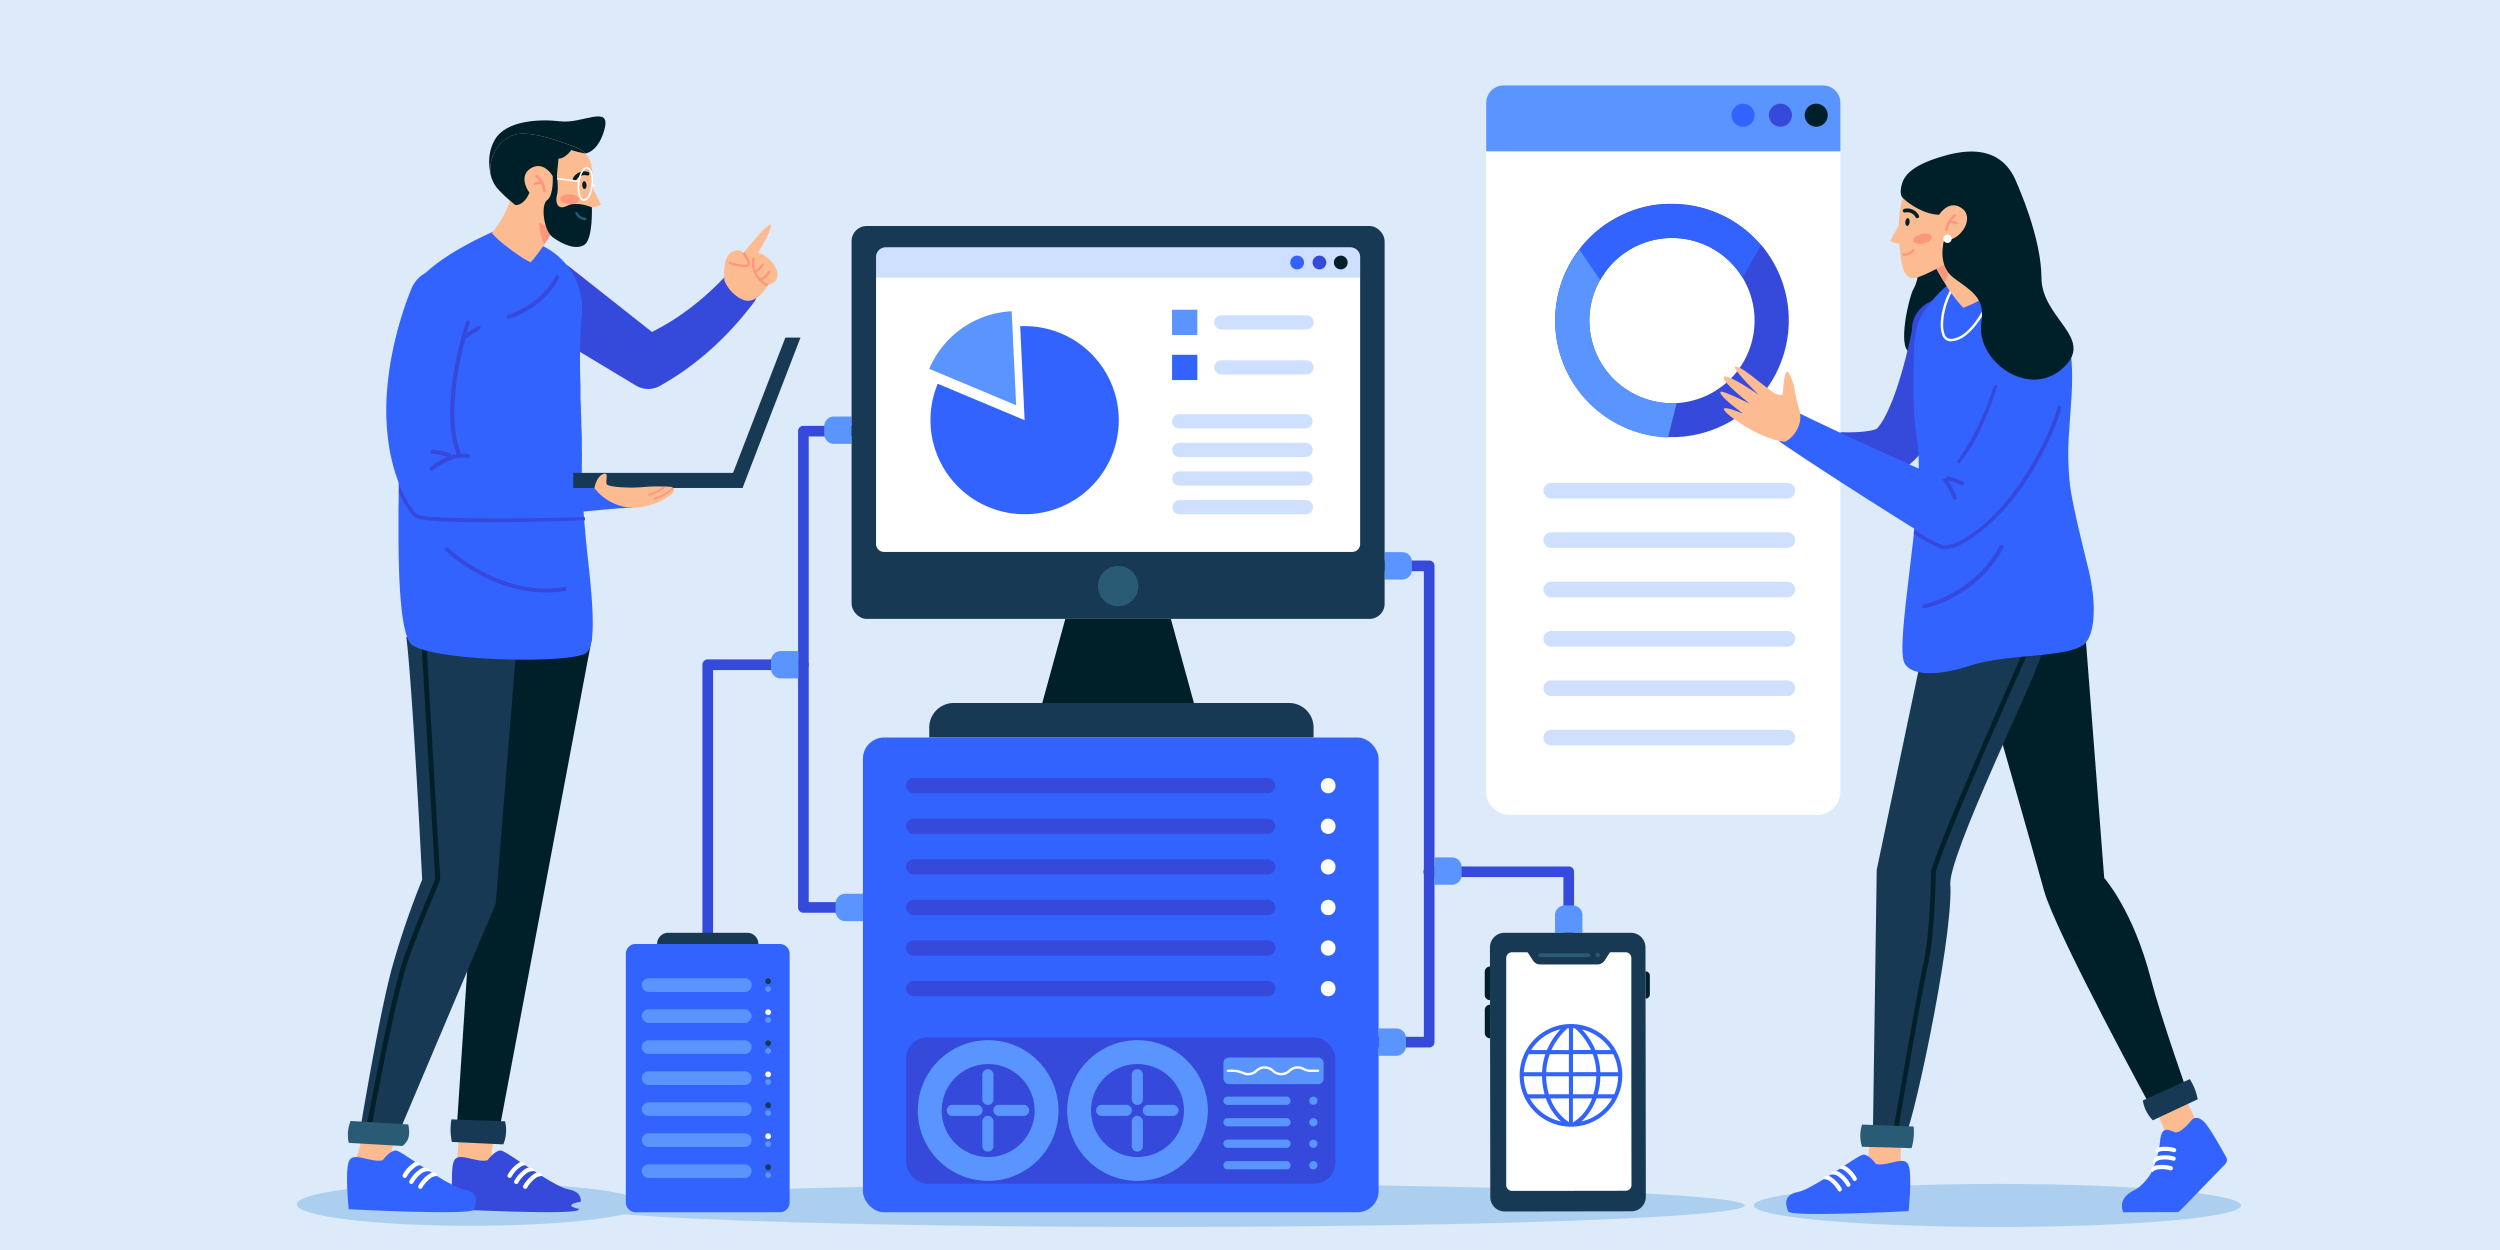
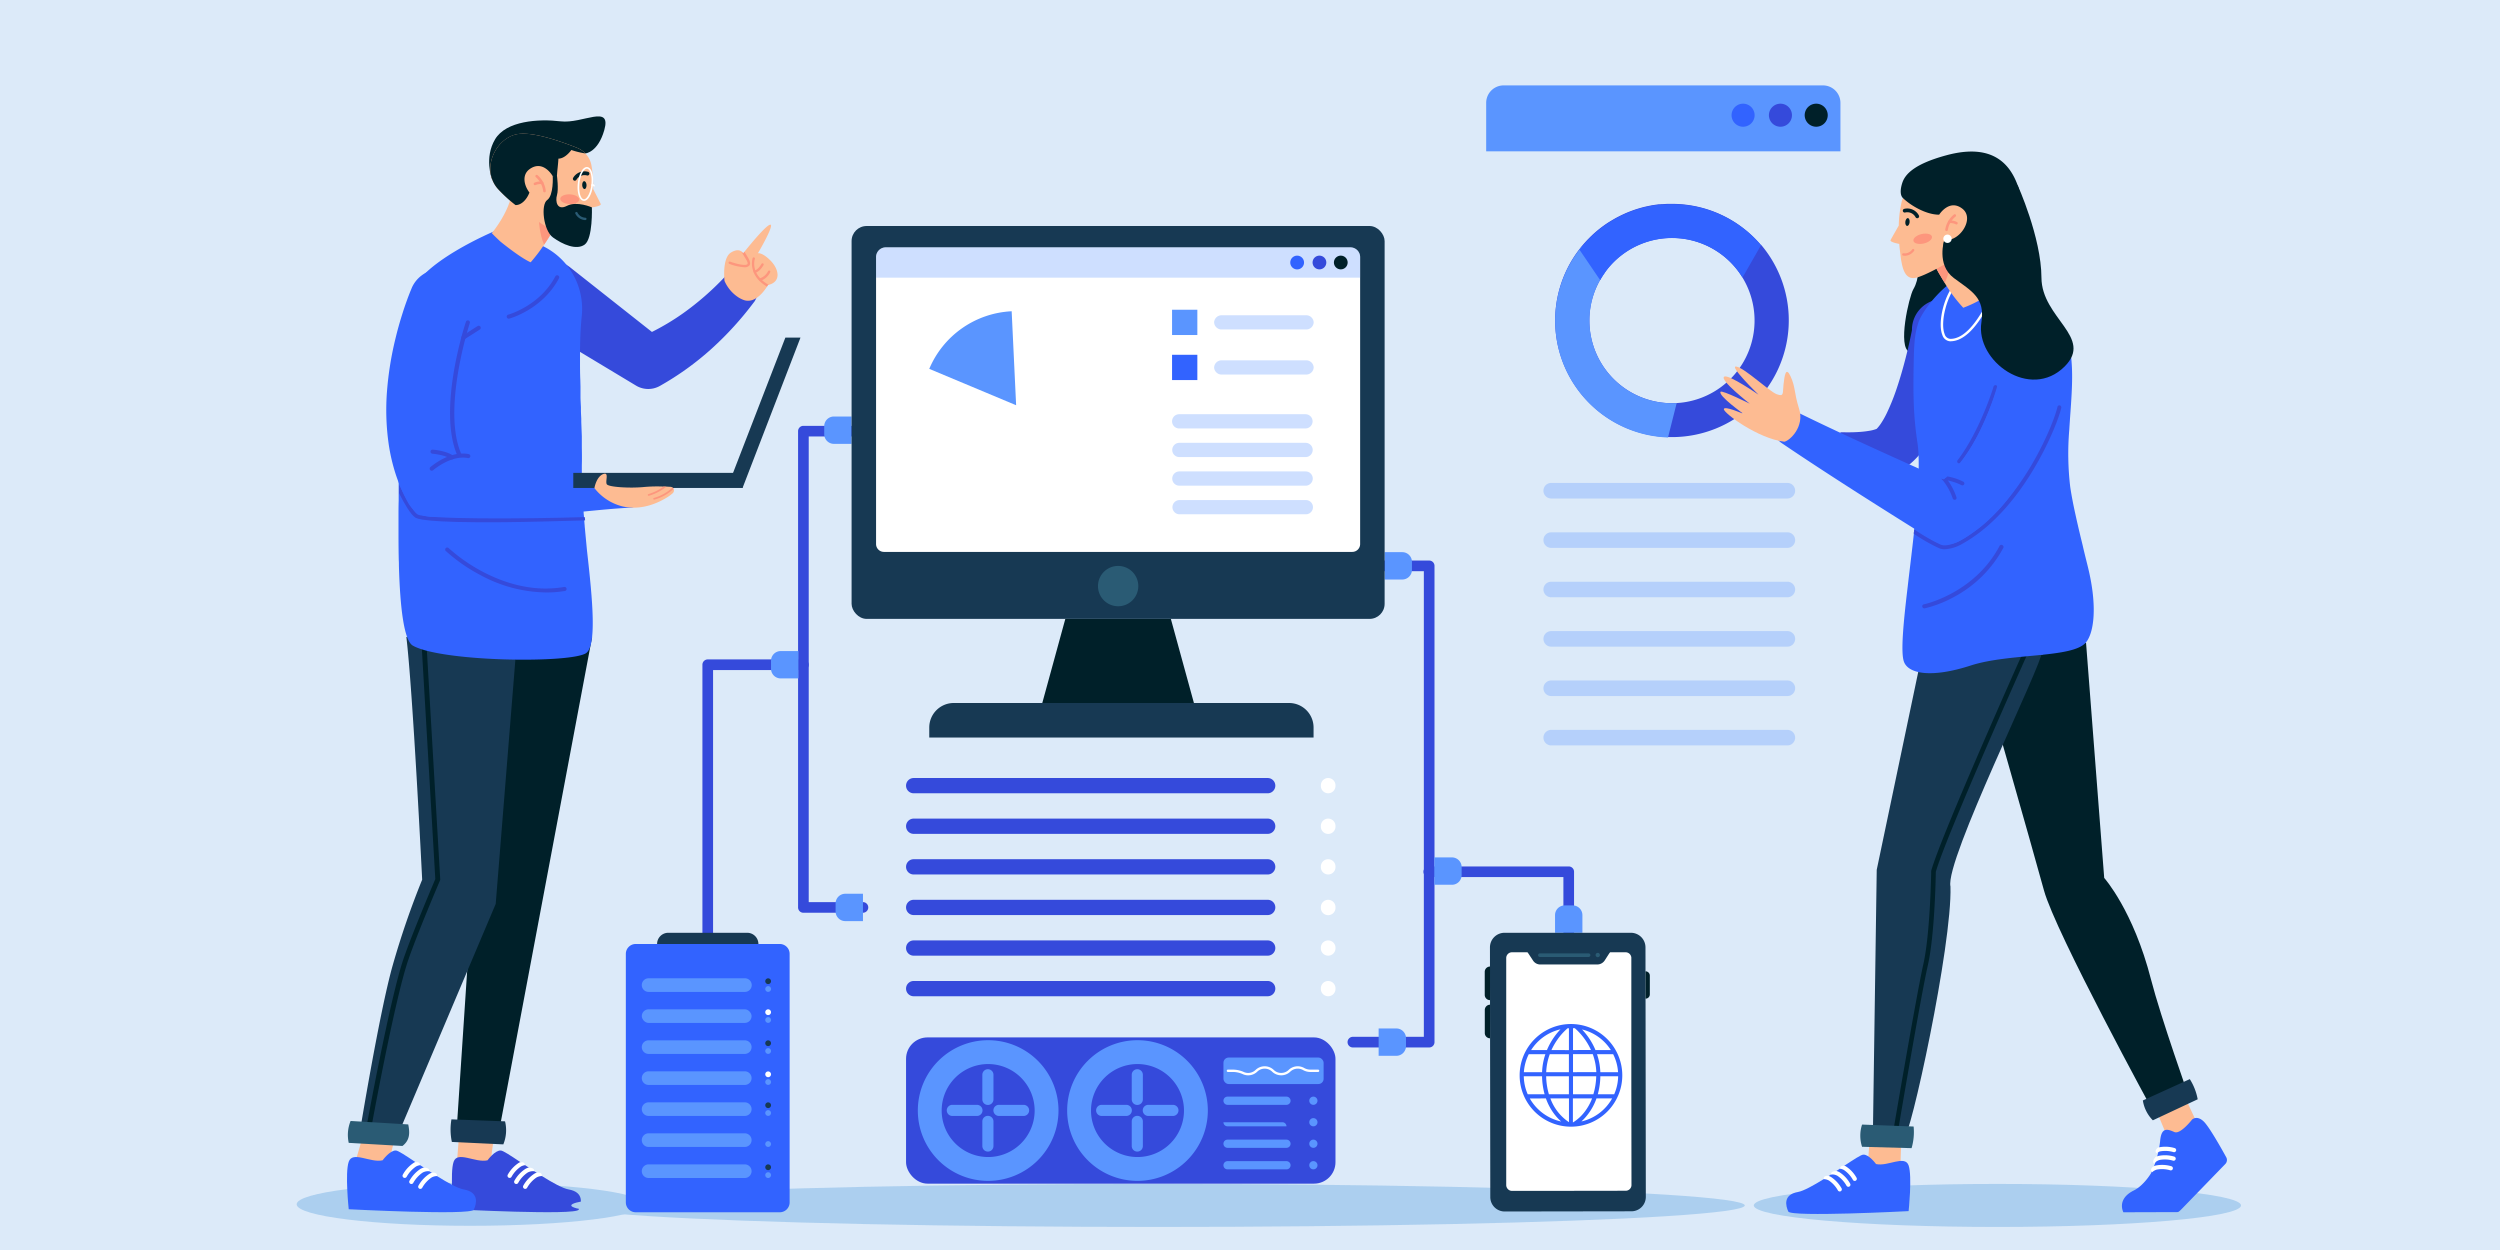
<svg xmlns="http://www.w3.org/2000/svg" id="Layer_1" data-name="Layer 1" viewBox="0 0 868 434">
  <defs>
    <style>.cls-1{fill:#dceaf9;}.cls-2{fill:#accfef;}.cls-3{fill:#354adb;}.cls-4{fill:#fdbb92;}.cls-5{fill:#fd967d;}.cls-6{fill:#002029;}.cls-7{fill:#173953;}.cls-8{fill:#fff;}.cls-9{fill:#2a5b74;}.cls-10{fill:#3263ff;}.cls-11{opacity:0.3;}.cls-12{fill:#5a95ff;}</style>
  </defs>
  <rect class="cls-1" width="868" height="434" />
  <ellipse class="cls-2" cx="163.25" cy="418.13" rx="60.25" ry="7.47" />
  <path class="cls-3" d="M261.76,104.93A113.41,113.41,0,0,1,247.15,121,100,100,0,0,1,229.1,134a8.23,8.23,0,0,1-8.27-.12l-.93-.56-35.24-21.21A11.73,11.73,0,1,1,196.76,92a13.24,13.24,0,0,1,1.22.85l28.37,22.4a83.25,83.25,0,0,0,10.85-6.5,97.79,97.79,0,0,0,14.29-12.45l0,0a6.73,6.73,0,0,1,10.24,8.7Z" />
  <path class="cls-4" d="M266.9,98.9h0l-.27.07s-.11.2-.32.54c-1,1.6-4.29,6.13-8.2,4.61-.31-.12-.6-.25-.88-.39a7.2,7.2,0,0,1-.9-.51,13,13,0,0,1-4.78-5.68s-.93-8,2.3-9.9c1.86-1.1,3-.8,3.53-.34A1.86,1.86,0,0,1,258,88l.47-.59c1.71-2.13,7.51-9.25,8.94-9.4,1.68-.18-4.27,9.93-4.27,9.93s1.41-.43,4.33,2.48S271.39,97.72,266.9,98.9Z" />
  <path class="cls-5" d="M262.08,94.75a.41.41,0,0,1-.41-.35.41.41,0,0,1,.34-.47s1.19-.26,2.38-2.31a.42.42,0,0,1,.56-.15.41.41,0,0,1,.15.57c-1.41,2.44-2.9,2.7-3,2.71Z" />
  <path class="cls-5" d="M263.89,97.46a.39.39,0,0,1-.39-.3.4.4,0,0,1,.28-.51,4.9,4.9,0,0,0,2.89-2.48.41.41,0,0,1,.54-.21.4.4,0,0,1,.21.54,5.67,5.67,0,0,1-3.41,3Z" />
  <path class="cls-5" d="M260.17,92.21a2.21,2.21,0,0,1-1.77.58,18.05,18.05,0,0,1-5.18-1.17.41.41,0,0,1-.24-.53.41.41,0,0,1,.53-.25c2.08.77,5.43,1.58,6,.85.2-.25,0-.84-.48-1.63l-1.68-2.76A1.86,1.86,0,0,1,258,88l.47-.59,1.33,2.18C260,90,260.86,91.36,260.17,92.21Z" />
  <path class="cls-5" d="M266.89,98.9l-.27.07s-.11.2-.32.54c-6.84-4-5-9.79-5-9.85a.41.41,0,1,1,.78.25C262,90.14,260.45,95.26,266.89,98.9Z" />
  <polygon class="cls-6" points="167.57 255.96 158.5 393.02 173.4 392.1 205.59 221.13 170.53 222.32 167.57 255.96" />
  <path class="cls-4" d="M159.54,392.05l-1,13a17.83,17.83,0,0,0,11.37,1.38L172,391.06Z" />
  <path class="cls-7" d="M175.35,389.33a12.94,12.94,0,0,1-.6,8l-17.86-.85a20.69,20.69,0,0,1-.15-7.84Z" />
  <path class="cls-3" d="M200.92,420c-1,2.06-43.42-.15-43.42-.15s-1.35-12.61,0-16.49,7.52.48,11.77-.5c0,0,2.54-3.52,4.6-3.4.76,0,3.43,1.77,6.77,4l1.68,1.1,1.21.79,2,1.32.77.49h0l1.86,1.18c3.72,2.32,7.24,4.28,9.28,4.64C202.89,413.93,201.89,418,200.92,420Z" />
  <path class="cls-8" d="M185.52,406.66a3.9,3.9,0,0,0-2.32.45,10.34,10.34,0,0,0-3.28,3.58.78.78,0,0,1-.44.36.79.79,0,0,1-.6-.06.76.76,0,0,1-.3-1,11.72,11.72,0,0,1,3.91-4.2,6.12,6.12,0,0,1,1-.42C184.62,405.44,185.55,405.69,185.52,406.66Z" />
  <path class="cls-8" d="M182.3,404.55a4.1,4.1,0,0,0-1.41.45,10.45,10.45,0,0,0-3.28,3.58.76.76,0,0,1-.43.36.79.79,0,0,1-.6-.06.77.77,0,0,1-.3-1,11.81,11.81,0,0,1,3.91-4.19,2.76,2.76,0,0,1,.43-.2C181.33,403.5,182.13,403.46,182.3,404.55Z" />
  <path class="cls-8" d="M188.15,408.33a4,4,0,0,0-1.85.48,10.45,10.45,0,0,0-3.28,3.58.75.75,0,0,1-.44.36.76.76,0,0,1-.89-1.1,11.81,11.81,0,0,1,3.91-4.19,7,7,0,0,1,.69-.31h0C187.5,407,188.22,407.34,188.15,408.33Z" />
  <path class="cls-7" d="M124.85,393.54l13.26.61,34-80.31,7-86.92L148,222.19l-1.73-.27-5.19-.79c2.26,18.58,5.5,84.29,5.5,84.29a289.94,289.94,0,0,0-10.23,29.73C131.75,351.31,124.85,393.54,124.85,393.54Z" />
  <path class="cls-6" d="M127.8,392.67H128a.85.85,0,0,0,.84-.7c.08-.44,8.1-44.5,12.85-58.5,3.13-9.2,11-27.61,11.09-27.8a.83.83,0,0,0,.07-.38L148,222.19l-1.73-.27,4.87,83.28c-.84,2-8.07,19-11.05,27.73-4.8,14.12-12.84,58.3-12.92,58.75A.84.84,0,0,0,127.8,392.67Z" />
  <path class="cls-4" d="M126.74,391.83l-3.84,13.26a17.85,17.85,0,0,0,11.38,1.38l3.83-15.54Z" />
  <path class="cls-9" d="M141.74,390.4c.65,3.19.47,5.55-2,7.48l-18.66-1.08a12.8,12.8,0,0,1,.65-7.6Z" />
  <path class="cls-10" d="M164.5,420c-1,2.06-43.42-.15-43.42-.15s-1.35-12.61,0-16.49,7.52.48,11.76-.5c0,0,2.55-3.52,4.61-3.4.76,0,3.43,1.77,6.77,4l1.67,1.1,1.21.79,2,1.32.77.49h0l1.86,1.18c3.72,2.32,7.24,4.28,9.28,4.64C166.47,413.93,165.47,418,164.5,420Z" />
  <path class="cls-8" d="M149.1,406.66a4,4,0,0,0-2.33.45,10.45,10.45,0,0,0-3.28,3.58.73.73,0,0,1-.43.36.79.79,0,0,1-.6-.06.76.76,0,0,1-.3-1,11.72,11.72,0,0,1,3.91-4.2,6.4,6.4,0,0,1,1-.42C148.2,405.44,149.13,405.69,149.1,406.66Z" />
  <path class="cls-8" d="M145.87,404.55a4.05,4.05,0,0,0-1.4.45,10.45,10.45,0,0,0-3.28,3.58.78.78,0,0,1-.44.36.76.76,0,0,1-.89-1.1,11.61,11.61,0,0,1,3.91-4.19,2.76,2.76,0,0,1,.43-.2C144.91,403.5,145.71,403.46,145.87,404.55Z" />
  <path class="cls-8" d="M151.73,408.33a4,4,0,0,0-1.85.48,10.34,10.34,0,0,0-3.28,3.58.78.78,0,0,1-.44.36.79.79,0,0,1-.6-.06.77.77,0,0,1-.29-1,11.64,11.64,0,0,1,3.9-4.19c.24-.12.47-.22.7-.31h0C151.08,407,151.8,407.34,151.73,408.33Z" />
  <path class="cls-10" d="M203.25,226.92c-6.59,3.46-50.18,2.8-59.93-2.77-3-1.72-4.4-12.82-4.82-27.7,0-.67,0-1.35-.05-2-.06-2.72-.09-5.56-.09-8.49V185c0-1.29,0-2.6,0-3.92,0-1.07,0-2.16,0-3.26q0-2,.06-4c0-.25,0-.5,0-.75,0-.62,0-1.25,0-1.88s0-1.07,0-1.6l0-1.4,0-1.31q.11-3.54.24-7.08c0-.69.05-1.38.08-2.07.14-3.58.3-7.13.47-10.61,0-.29,0-.59,0-.89,0-.83.08-1.66.13-2.49,0-.35,0-.71,0-1.06s.05-.78.07-1.17.05-1,.08-1.48.05-.77.07-1.15l.06-1.08c.05-.9.11-1.79.16-2.67l.06-.89c1-15.44,2.07-27.7,2.68-31.24,2-11.57,29.89-23.06,29.89-23.06l12.65,4.1a22.54,22.54,0,0,1,2.17.82c.44.19.88.4,1.31.61A24.22,24.22,0,0,1,202,109.58c-.43,4.09-.6,8.61-.62,13.28,0,.77,0,1.55,0,2.33,0,2.24,0,4.49.11,6.74l.06,2.3s0,.06,0,.1c0,.39,0,.77,0,1.16l0,1.07c0,.39,0,.77,0,1.16,0,1.23.1,2.44.15,3.65,0,.36,0,.73,0,1.09,0,1,.08,2,.12,2.93,0,.37,0,.74,0,1.1.06,1.7.13,3.35.19,4.94,0,.47,0,.93,0,1.38s0,.85,0,1.27l0,1.3c.05,2.26.06,4.34,0,6.18,0,.19,0,.38,0,.57,0,.58,0,1.17,0,1.78,0,2.43.07,5.1.22,7.93,0,.37,0,.75.07,1.13s0,.69.06,1.05.05.75.08,1.13c.06.9.12,1.83.2,2.76,0,.45.08.91.11,1.37,0,.05,0,.1,0,.15a.13.13,0,0,1,0,.06c0,.35.05.7.09,1,0,.05,0,.09,0,.14.05.65.11,1.31.17,2,0,.3.05.6.08.9.08.91.16,1.82.25,2.73.16,1.65.31,3.3.47,4.95C205.75,208.33,207.33,224.78,203.25,226.92Z" />
  <path class="cls-3" d="M189.49,205.7a49.1,49.1,0,0,1-22.64-6,58.56,58.56,0,0,1-12.12-8.44.71.71,0,0,1,1-1,58.56,58.56,0,0,0,11.84,8.23c6.63,3.51,16.92,7.28,28.32,5.3a.72.72,0,0,1,.82.58.7.7,0,0,1-.58.82A38,38,0,0,1,189.49,205.7Z" />
  <path class="cls-3" d="M176.66,110.64a.71.71,0,0,1-.19-1.4c.11,0,11-3.1,16.35-13.29a.71.71,0,0,1,1.26.67c-5.69,10.74-16.77,13.86-17.24,14A.57.57,0,0,1,176.66,110.64Z" />
  <path class="cls-3" d="M159.42,158.51a.71.71,0,0,1-.65-.42c-6.91-15.91,2.56-45.13,3-46.37a.71.71,0,1,1,1.35.45c-.1.29-9.71,29.94-3,45.35a.72.72,0,0,1-.37.94A.66.66,0,0,1,159.42,158.51Z" />
  <path class="cls-3" d="M160.89,117.92a.71.71,0,0,1-.38-1.31l5.31-3.4a.71.71,0,0,1,.77,1.2l-5.32,3.4A.65.65,0,0,1,160.89,117.92Z" />
  <path class="cls-3" d="M138.53,171.2c1.94,3.84,3.95,7.23,5.48,8.37.33.26,1,.78,5.52,1.19,4.18.38,11.64.67,25.13.56,8.52-.07,22.63-.47,28.48-.64,0-.05,0-.1,0-.14,0-.35-.06-.7-.09-1-21.39.64-55.7.85-58.21-1-1.59-1.19-4-5.56-6.22-10.27Z" />
  <path class="cls-10" d="M142.9,100.13l-.28.68-.24.57-.43,1.11c-.28.72-.54,1.44-.8,2.16-.52,1.44-1,2.87-1.45,4.31-.91,2.87-1.72,5.76-2.42,8.69a114,114,0,0,0-2.9,18,83.67,83.67,0,0,0,.64,19,64.6,64.6,0,0,0,2.26,9.66c.51,1.6,1.1,3.19,1.74,4.76s1.4,3.13,2.2,4.65h0l.54.95a9.53,9.53,0,0,0,8.25,4.76c5.46,0,10.85,0,16.27-.1s10.83-.13,16.25-.23c10.83-.19,25.89-2.37,36.77-2.86,1.63-.25,1.9-1.16,1.74-4.61a6.25,6.25,0,0,0-5.64-5.94h0c-10.62-1-21.29-2.28-31.94-3.6q-8-1-16-2.05c-5.32-.71-10.66-1.42-15.94-2.17l8.79,5.71h0a38.68,38.68,0,0,1-3.93-12.26,61.52,61.52,0,0,1-.44-14,93.18,93.18,0,0,1,2.35-14.6c.59-2.43,1.26-4.85,2-7.23.38-1.19.77-2.38,1.19-3.54q.31-.87.63-1.71l.33-.82.27-.66.13-.34a10.8,10.8,0,0,0-19.95-8.28Z" />
  <path class="cls-3" d="M149.89,163.44a.71.71,0,0,0,.47-.18c.06,0,6.2-5.38,12.09-4.21a.71.71,0,0,0,.84-.56.72.72,0,0,0-.56-.83c-6.59-1.31-13,4.29-13.31,4.53a.71.71,0,0,0-.06,1A.69.69,0,0,0,149.89,163.44Z" />
  <path class="cls-3" d="M156.92,159.5a.71.71,0,0,0,.42-1.29c-2.36-1.72-6.91-2.09-7.1-2.1a.71.71,0,0,0-.76.65.72.72,0,0,0,.65.77s4.34.35,6.38,1.83A.7.7,0,0,0,156.92,159.5Z" />
  <path class="cls-6" d="M203.23,53.27s4.34-.28,6.57-8.07c2.62-9.18-7.49-2.16-15.14-3.07s-18.93-.21-22.77,6.24S170.75,62,170.75,62Z" />
  <path class="cls-4" d="M173.76,83.89s-2.06-1.91-3-2.93c2.23-2.81,6.66-9.11,7.14-15.37l15.81,11.53s-.41.75-1.11,2l-.12.2,0,0c-.5.85-1.14,1.91-1.88,3.08-.27.43-.55.87-.85,1.32s-.54.82-.82,1.23a62.33,62.33,0,0,1-4.68,6.12C180.65,89.53,173.76,83.89,173.76,83.89Z" />
  <path class="cls-5" d="M192.58,79.09l-.12.2,0,0c-.5.85-1.14,1.91-1.88,3.08-.27.43-.55.87-.85,1.32s-.54.82-.82,1.23c-1.61-3.41-1.84-8.79-1.88-8.91Z" />
  <path class="cls-4" d="M172.89,65.65a49.4,49.4,0,0,0,6.05,5.53c7.45,5.95,17.61,12,20.55,12.53,2.17.37,3.74-.85,4.73-4.64.15-.58.29-1.19.43-1.82l.67-3.86q.1-.69.18-1.38c1.09-.16,3.39-.56,3.06-1.23-.41-.84-2.53-5-2.62-5.14h0a40.8,40.8,0,0,0-.62-8.36,7.84,7.84,0,0,0-.9-2.42,8.19,8.19,0,0,0-4-3.51c-5.25-2.11-15.13-5.64-20.54-4.81C172.22,47.69,166.71,58.71,172.89,65.65Z" />
  <path class="cls-5" d="M194.52,69c-.05.92,1.39,1.75,3.2,1.85s3.34-.59,3.38-1.52-1.39-1.76-3.21-1.85S194.56,68.1,194.52,69Z" />
  <path class="cls-6" d="M205.5,72s-5.2-2.31-8.67-.52-4.07-1.65-3.45-3.73,0-6.69,0-6.69l-1.47.08s.39,6.68-1.92,8.3-1.31,10.6,2,13S200.11,87,203,84.92,205.5,72,205.5,72Z" />
  <path class="cls-9" d="M203,76.41a1.92,1.92,0,0,0,.24,0,.4.4,0,0,0,.4-.41.41.41,0,0,0-.41-.41,3.18,3.18,0,0,1-2.73-1.77.4.4,0,0,0-.54-.2.42.42,0,0,0-.2.55A4.06,4.06,0,0,0,203,76.41Z" />
  <path class="cls-6" d="M203.65,64.22c0,.76-.25,1.39-.67,1.42s-.8-.57-.84-1.32.25-1.4.67-1.42S203.6,63.46,203.65,64.22Z" />
  <path class="cls-6" d="M199.51,62.74a.47.47,0,0,1-.28-.09.65.65,0,0,1-.23-.9,4.56,4.56,0,0,1,5.25-2.07.66.66,0,0,1-.4,1.25,3.27,3.27,0,0,0-3.72,1.5A.67.67,0,0,1,199.51,62.74Z" />
  <path class="cls-5" d="M189,66.78a.45.45,0,0,1-.41-.41,7.68,7.68,0,0,0-2.53-4.85.45.45,0,0,1-.08-.64.46.46,0,0,1,.64-.08,8.46,8.46,0,0,1,2.88,5.48.47.47,0,0,1-.41.5Z" />
  <path class="cls-5" d="M185.69,64.3a.43.43,0,0,1-.37-.27.45.45,0,0,1,.24-.6,5.05,5.05,0,0,1,2.78-.37.45.45,0,0,1,.32.56.44.44,0,0,1-.55.32,4.11,4.11,0,0,0-2.19.33A.45.45,0,0,1,185.69,64.3Z" />
  <path class="cls-6" d="M179.83,46.53c5.41-.83,15.29,2.7,20.54,4.81a8.26,8.26,0,0,1,2.86,1.93,28,28,0,0,1-4.86-1.19c-1.22,1.65-2.88,3-4.49,3-.09,2-.4,3.87-.5,6a7.33,7.33,0,0,1-1.47.08s-3.26-5.83-8-2.46c-2.71,1.91-2.07,5.54-.09,8.15-1.09,2.87-3.16,4.45-4.85,4.34a49.4,49.4,0,0,1-6.05-5.53C166.71,58.71,172.22,47.69,179.83,46.53Z" />
  <path class="cls-8" d="M203.9,58c-1.47-.17-2.91,2.28-3.28,5.58s.51,6,2,6.16,2.83-2.14,3.24-5.27c0-.1,0-.21,0-.31a2.45,2.45,0,0,0,0-.27C206.2,60.73,205.34,58.17,203.9,58Zm-1.24,11.18c-1-.11-1.82-2.41-1.48-5.54s1.68-5.19,2.66-5.08,1.81,2.29,1.49,5.4c0,0,0,.09,0,.14s0,.37-.07.55C204.81,67.51,203.6,69.29,202.66,69.19Z" />
  <path class="cls-8" d="M206.42,64.73a.29.29,0,0,1-.4-.08.48.48,0,0,0-.18-.17.16.16,0,0,0-.09,0,.51.51,0,0,0-.33.13.25.25,0,0,1-.17.08c0-.18.05-.36.07-.55s0-.09,0-.14a1,1,0,0,1,.48-.09l.09,0a.94.94,0,0,1,.59.44A.28.28,0,0,1,206.42,64.73Z" />
-   <path class="cls-8" d="M201,62.76l-7.57-1.06c0,.2.06.39.08.58l7.41,1h0a.29.29,0,0,0,.31-.25A.28.28,0,0,0,201,62.76Z" />
  <rect class="cls-7" x="199.04" y="164.18" width="58.77" height="5.24" />
  <polygon class="cls-7" points="272.68 117.21 253.18 167.64 257.81 169.43 277.93 117.21 272.68 117.21" />
  <path class="cls-4" d="M233.57,171.24a14.38,14.38,0,0,1-2,1.48c-3.26,2-9,4.59-15.41,3.11a17.76,17.76,0,0,1-9.78-6.37s.66-4,3.11-4.89c2.09-.76.59,2.52,1.18,3.55s8.12,1.43,12.6,1a50.19,50.19,0,0,1,7.16-.18l.92,0,1.5.09a1.24,1.24,0,0,1,1,.7A1.23,1.23,0,0,1,233.57,171.24Z" />
  <path class="cls-5" d="M233.87,169.74a16.16,16.16,0,0,1-6.67,3.73h-.09a.3.3,0,0,1-.1-.58,15.55,15.55,0,0,0,6.48-3.62A1.21,1.21,0,0,1,233.87,169.74Z" />
  <path class="cls-5" d="M231.33,169a17.36,17.36,0,0,1-6.06,3.14l-.08,0a.3.3,0,0,1-.09-.58,18,18,0,0,0,5.31-2.62Z" />
-   <path class="cls-8" d="M639,35.72V274.8a8.14,8.14,0,0,1-8.14,8.14H524.09A8.14,8.14,0,0,1,516,274.8V35.72A6.07,6.07,0,0,1,522,29.65H632.93A6.07,6.07,0,0,1,639,35.72Z" />
  <g class="cls-11">
    <path class="cls-12" d="M620.58,173.08h-82a2.7,2.7,0,0,1-2.7-2.7h0a2.7,2.7,0,0,1,2.7-2.71h82a2.7,2.7,0,0,1,2.7,2.71h0A2.7,2.7,0,0,1,620.58,173.08Z" />
  </g>
  <g class="cls-11">
    <path class="cls-12" d="M620.58,190.23h-82a2.7,2.7,0,0,1-2.7-2.71h0a2.7,2.7,0,0,1,2.7-2.7h82a2.7,2.7,0,0,1,2.7,2.7h0A2.7,2.7,0,0,1,620.58,190.23Z" />
  </g>
  <g class="cls-11">
    <path class="cls-12" d="M620.58,207.37h-82a2.7,2.7,0,0,1-2.7-2.7h0a2.7,2.7,0,0,1,2.7-2.7h82a2.7,2.7,0,0,1,2.7,2.7h0A2.7,2.7,0,0,1,620.58,207.37Z" />
  </g>
  <g class="cls-11">
    <path class="cls-12" d="M620.58,224.52h-82a2.7,2.7,0,0,1-2.7-2.7h0a2.7,2.7,0,0,1,2.7-2.71h82a2.7,2.7,0,0,1,2.7,2.71h0A2.7,2.7,0,0,1,620.58,224.52Z" />
  </g>
  <g class="cls-11">
    <path class="cls-12" d="M620.58,241.67h-82a2.7,2.7,0,0,1-2.7-2.71h0a2.7,2.7,0,0,1,2.7-2.7h82a2.7,2.7,0,0,1,2.7,2.7h0A2.7,2.7,0,0,1,620.58,241.67Z" />
  </g>
  <g class="cls-11">
    <path class="cls-12" d="M620.58,258.81h-82a2.7,2.7,0,0,1-2.7-2.7h0a2.7,2.7,0,0,1,2.7-2.7h82a2.7,2.7,0,0,1,2.7,2.7h0A2.7,2.7,0,0,1,620.58,258.81Z" />
  </g>
  <path class="cls-12" d="M639,35.72V52.55H516V35.72A6.07,6.07,0,0,1,522,29.65H632.93A6.07,6.07,0,0,1,639,35.72Z" />
  <path class="cls-10" d="M609.2,40a4,4,0,1,1-4-4A4,4,0,0,1,609.2,40Z" />
  <path class="cls-3" d="M622.17,40a4,4,0,1,1-4-4A4,4,0,0,1,622.17,40Z" />
  <path class="cls-6" d="M634.59,40a4,4,0,1,1-4-4A4,4,0,0,1,634.59,40Z" />
  <path class="cls-3" d="M611.43,85.12a40.48,40.48,0,0,0-30.92-14.34h-1.22c-.68,0-1.35.06-2,.11l-.4,0-.6.06-.43,0-.54.07-.51.06-.62.1-.42.06-.39.07-.35.07-.49.09-.59.13-.55.12c-.59.13-1.18.29-1.77.45l-.41.12c-.54.16-1.07.32-1.6.5s-1.05.37-1.57.57-1,.4-1.54.62l-.51.23-.5.23-.5.23-.44.22-.1.05-.94.48-.38.2-.59.33-.47.28-.47.28c-.33.2-.65.39-1,.6-.91.58-1.79,1.2-2.65,1.85l0,0c-.73.55-1.43,1.13-2.12,1.73l-.41.36c-.27.25-.54.49-.8.75l-.39.37-.39.39-.77.78-.37.4-.73.81-.36.42-.35.42-.39.47-.55.71a40.53,40.53,0,0,0,30.8,65.19q.69,0,1.38,0a40.55,40.55,0,0,0,30.92-66.79ZM582.13,140c-.54,0-1.08,0-1.62,0a28.72,28.72,0,0,1-28.69-28.7,28.42,28.42,0,0,1,3.7-14.07,26.76,26.76,0,0,1,1.53-2.43c.33-.46.67-.92,1-1.37a28.69,28.69,0,1,1,24,46.52Z" />
  <path class="cls-12" d="M582.13,140l-3,11.89a40.53,40.53,0,0,1-30.8-65.19c.3-.4.62-.8.94-1.18l7.78,9.33A28.69,28.69,0,0,0,580.51,140C581.05,140,581.59,140,582.13,140Z" />
  <path class="cls-10" d="M611.43,85.12,605,96.35a28.67,28.67,0,0,0-46.89-2.88c-.36.45-.7.91-1,1.37a26.76,26.76,0,0,0-1.53,2.43l-7.19-10.58.55-.71.39-.47.35-.42.36-.42.73-.81.37-.4.77-.78.39-.39.39-.37c.26-.26.53-.5.8-.75l.41-.36c.69-.6,1.39-1.18,2.12-1.73l0,0c.86-.65,1.74-1.27,2.65-1.85.31-.21.63-.4,1-.6l.47-.28.47-.28.59-.33.38-.2c.31-.17.63-.33.94-.48l.1-.05.44-.22.5-.23.5-.23.51-.23c.5-.22,1-.43,1.54-.62s1-.39,1.57-.57,1.06-.35,1.6-.5l.41-.12c.59-.16,1.18-.32,1.77-.45l.55-.12.59-.13.49-.09.35-.07.39-.07.42-.06.62-.1.51-.06.54-.07.43,0,.6-.06.4,0c.67,0,1.34-.09,2-.11h1.22A40.48,40.48,0,0,1,611.43,85.12Z" />
  <ellipse class="cls-2" cx="693.5" cy="418.53" rx="84.58" ry="7.47" />
  <path class="cls-6" d="M663,122.17c-4.26-1.47-.21-19.13,1.32-21.75,4.37-7.44-1.15-18.16-1.15-18.16,3.35-1,12.1,4.27,14,15.09.72,4.06.26,10-.89,16C671.63,112.18,667.81,123.1,663,122.17Z" />
  <path class="cls-3" d="M674.67,103.86a10.66,10.66,0,0,0-10.84,10.47s0,.07,0,.12l0,.14-.06.31-.12.62-.27,1.27c-.17.85-.36,1.71-.55,2.57-.39,1.71-.8,3.42-1.24,5.11-.87,3.4-1.84,6.75-2.92,10a75.49,75.49,0,0,1-3.64,9.11,29.89,29.89,0,0,1-2.07,3.61,13,13,0,0,1-.92,1.2c-.25.29-.43.45-.38.47h0s0,0,0,0h.06s0,0,0,0h0l0,0-.1,0a2.89,2.89,0,0,1-.58.23,12.34,12.34,0,0,1-1.75.44,34.73,34.73,0,0,1-4.53.49c-1.62.09-3.31.1-5,.06H639v15.12c1.83.21,3.69.38,5.61.46a51.41,51.41,0,0,0,6.54-.07,30.23,30.23,0,0,0,3.72-.53,18.5,18.5,0,0,0,2.08-.55l.56-.17.27-.1.14,0,.15-.06.68-.29.34-.15.32-.15a19.55,19.55,0,0,0,4.09-2.78,27.44,27.44,0,0,0,2.85-2.87,46.6,46.6,0,0,0,4.08-5.62,91.16,91.16,0,0,0,5.72-11c1.63-3.65,3.07-7.3,4.4-11,.67-1.83,1.3-3.67,1.91-5.52.31-.93.61-1.86.9-2.8l.44-1.41.21-.72.23-.79.5-1.74a10.5,10.5,0,0,0,.4-2.71A10.66,10.66,0,0,0,674.67,103.86Z" />
  <path class="cls-6" d="M724.27,223.11l6.31,81.71s10.09,11.25,16.25,35.25c3.36,13.09,13.46,41.6,13.46,41.6l-12.37,4.85s-34.28-62.78-38.27-77.43S688,232.8,688,232.8Z" />
  <path class="cls-4" d="M757.79,379.17l5.37,11.53a19.43,19.43,0,0,1-9.67,6.43l-5.76-13.86Z" />
  <path class="cls-7" d="M744,382.08a12.46,12.46,0,0,0,3.47,6.89l15.57-7.3a19.87,19.87,0,0,0-2.74-7Z" />
  <path class="cls-10" d="M737.24,420.9l18.89-.06c.35-.09.78-.48,1.7-1.43l14.78-15.25a2,2,0,0,0,.32-2.4c-1.7-3.08-5.95-10.65-7.84-12.42-2.38-2.25-4-.62-4-.62s-4.06,5.22-6.11,4.34c-2.42-1.05-4.59-1.91-5,3.28a35.67,35.67,0,0,1-3.14,11s-2.48,4.27-6,6C734.75,416.37,737.24,420.9,737.24,420.9Z" />
  <path class="cls-8" d="M747.91,404a3.77,3.77,0,0,1,1.9-1.26,9.84,9.84,0,0,1,4.66.24.74.74,0,0,0,.92-.5.74.74,0,0,0-.5-.91,11.22,11.22,0,0,0-5.51-.23,6.25,6.25,0,0,0-1,.39C747.7,402.59,747.23,403.39,747.91,404Z" />
  <path class="cls-8" d="M748.7,400.41a4,4,0,0,1,1.26-.64,10,10,0,0,1,4.67.24.68.68,0,0,0,.54-.05.71.71,0,0,0,.37-.44.73.73,0,0,0-.5-.91,11.31,11.31,0,0,0-5.51-.24l-.43.16C748.65,399.05,748.07,399.56,748.7,400.41Z" />
  <path class="cls-8" d="M747.23,407a3.87,3.87,0,0,1,1.6-.91,9.85,9.85,0,0,1,4.66.24.73.73,0,0,0,.91-.5.73.73,0,0,0-.49-.91,11.24,11.24,0,0,0-5.51-.23,6,6,0,0,0-.68.25h0C746.81,405.63,746.52,406.32,747.23,407Z" />
  <path class="cls-7" d="M709.07,226c0,4.9-33.87,72.78-31.87,81.81.65,20.15-14.15,88.33-16.19,87.27H650.25L651.6,302l15.71-74.89S691.84,219.68,709.07,226Z" />
  <path class="cls-6" d="M658.07,394a.83.83,0,0,0,.81-.69c.08-.47,8-47.41,10.48-58.2,2.39-10.61,2.73-30.58,2.76-32.41,3.36-12.06,32.09-76.27,32.38-76.92a.82.82,0,0,0-1.5-.67c-1.19,2.66-29.23,65.34-32.49,77.26a.76.76,0,0,0,0,.21c0,.21-.31,21.45-2.72,32.17s-10.42,57.81-10.5,58.29a.82.82,0,0,0,.67.94Z" />
  <path class="cls-4" d="M660.15,394.05l-.38,12.72a19.44,19.44,0,0,1-11.53,1.4l1.08-15Z" />
  <path class="cls-9" d="M646.51,390.45a12.39,12.39,0,0,0,0,7.71l17.19.48a19.89,19.89,0,0,0,.71-7.51Z" />
  <path class="cls-10" d="M620.89,420.64c.93,2,41.78-.14,41.78-.14s1.29-12.13,0-15.86-7.23.46-11.31-.48c0,0-2.45-3.39-4.43-3.27-.73,0-3.3,1.69-6.52,3.81l-1.61,1.06-1.16.77-1.94,1.26-.74.47h0l-1.79,1.14c-3.58,2.23-7,4.11-8.93,4.46C619,414.79,620,418.66,620.89,420.64Z" />
  <path class="cls-8" d="M635.71,407.79a3.76,3.76,0,0,1,2.23.44,9.93,9.93,0,0,1,3.16,3.44.76.76,0,0,0,.42.35.73.73,0,0,0,.86-1.06,11.15,11.15,0,0,0-3.76-4,5.54,5.54,0,0,0-1-.4C636.57,406.62,635.68,406.86,635.71,407.79Z" />
  <path class="cls-8" d="M638.81,405.76a4,4,0,0,1,1.35.43,10,10,0,0,1,3.16,3.45.68.68,0,0,0,.42.34.71.71,0,0,0,.57-.05.73.73,0,0,0,.29-1,11.15,11.15,0,0,0-3.76-4,4,4,0,0,0-.42-.2C639.74,404.76,639,404.72,638.81,405.76Z" />
  <path class="cls-8" d="M633.18,409.4a3.83,3.83,0,0,1,1.78.46,10,10,0,0,1,3.15,3.44.71.71,0,0,0,.43.35.72.72,0,0,0,.57-.06.74.74,0,0,0,.29-1,11.43,11.43,0,0,0-3.76-4l-.67-.3h0C633.81,408.15,633.11,408.45,633.18,409.4Z" />
  <path class="cls-10" d="M661.08,229.83c1.63,4.19,9.66,5.61,23.14,1.24s35.4-2.48,40-8c2.74-3.23,4.14-12.31.67-26.34-.26-1.07-.53-2.15-.8-3.23-.34-1.4-.69-2.81-1-4.21-.26-1.08-.53-2.16-.79-3.23-.34-1.44-.68-2.86-1-4.27-.25-1.09-.49-2.17-.72-3.23-.75-3.39-1.37-6.6-1.79-9.45a98.25,98.25,0,0,1-.34-19.87h0c.51-8.35,1.37-16.47.81-23.47h0a29.54,29.54,0,0,0-2.38-10c-3.51-7.5-11.5-13.6-17.54-17.37a22.69,22.69,0,0,0-15.77-3.14c-7.5,1.26-16.17,12.46-17.53,16.8-.93,3-1.44,5.37-1.58,12.71-.18,9.54-.33,18,1.13,27.93h0c0,.31.09.62.14.92,1,6.67.19,18.11-1.1,30.17,0,.41-.09.82-.14,1.23l0,.29-.33,3-.51,4.38-.39,3.31c-.17,1.45-.35,2.9-.52,4.32-.13,1.12-.26,2.22-.38,3.3C660.87,216.13,659.84,226.64,661.08,229.83Z" />
  <path class="cls-3" d="M668.15,211.22a.71.71,0,0,1-.15-1.41c.18,0,17.61-3.84,26.23-20.24a.7.7,0,0,1,1-.3.71.71,0,0,1,.3,1,41.57,41.57,0,0,1-17,16.94,40.73,40.73,0,0,1-10.22,4Z" />
  <path class="cls-8" d="M677.27,118.51a3.06,3.06,0,0,1-2.89-2.21c-1.8-4.53.89-14.66,4.88-18.37l.59.62c-3.73,3.46-6.34,13.24-4.67,17.44a2.19,2.19,0,0,0,2.09,1.66h0c8.78-.07,15.74-19.78,15.81-20l.8.28c-.29.84-7.23,20.48-16.6,20.56Z" />
  <path class="cls-3" d="M664.46,185.31a61.13,61.13,0,0,0,8.86,5.06,5.15,5.15,0,0,0,1.92.34,13.53,13.53,0,0,0,5.86-1.78c11.54-6.28,20-17.65,25-26.08,5.93-9.91,9.07-18.77,9.58-21.29a.68.68,0,0,0-.53-.81.7.7,0,0,0-.81.54c-.5,2.45-3.57,11.1-9.41,20.86-5,8.28-13.23,19.45-24.5,25.58-1,.54-4.43,2.25-6.63,1.37a64.78,64.78,0,0,1-9.19-5.31c0,.41-.09.82-.14,1.23Z" />
  <path class="cls-3" d="M680.23,160.88a.69.69,0,0,0,.55-.27c7.89-10.32,12.64-25.83,12.69-26a.68.68,0,0,0-1.31-.4c0,.16-4.73,15.44-12.46,25.56a.68.68,0,0,0,.12,1A.7.7,0,0,0,680.23,160.88Z" />
  <path class="cls-4" d="M670.8,90.25s.37.77,1,2l.11.21a.08.08,0,0,1,0,0c.46.87,1,2,1.73,3.14.25.43.5.88.78,1.34s.5.83.76,1.26a50.23,50.23,0,0,0,6.47,8.66c6.68-2.52,11.25-5.82,12.84-10.26,0,0-7.3-8.74-7.57-17.08Z" />
  <path class="cls-5" d="M671.81,92.25l.11.21a.08.08,0,0,1,0,0c.46.87,1,2,1.73,3.14.25.43.5.88.78,1.34s.5.83.76,1.26c1.74-3.3,2.21-8.62,2.25-8.73Z" />
  <path class="cls-4" d="M660,89.88c.11.64.23,1.25.35,1.83.8,3.79,2.3,5.07,4.46,4.8,3.88-.47,20.71-10.06,27.14-16.66s1.46-17.74-6-19.24c-5.32-1.06-15.25,2-20.53,3.84a8,8,0,0,0-5.17,5.64,39.91,39.91,0,0,0-1,8.24h0c-.1.16-2.39,4.16-2.83,5-.35.64,1.91,1.15,3,1.35l.12,1.37Z" />
  <path class="cls-5" d="M661.44,88.81a4.12,4.12,0,0,0,3.15-1.73.41.41,0,1,0-.68-.46,3.16,3.16,0,0,1-3,1.32.41.41,0,0,0-.14.81A3.55,3.55,0,0,0,661.44,88.81Z" />
  <path class="cls-5" d="M664.35,83.64c.21.91,1.82,1.31,3.6.9s3-1.48,2.83-2.38-1.82-1.31-3.59-.9S664.14,82.73,664.35,83.64Z" />
  <path class="cls-6" d="M661.53,77c-.08.75.18,1.39.6,1.44s.81-.53.89-1.27-.18-1.39-.6-1.44S661.61,76.3,661.53,77Z" />
  <path class="cls-6" d="M665.69,75.77a.6.6,0,0,0,.29-.08.65.65,0,0,0,.26-.88,4.53,4.53,0,0,0-5.1-2.29.65.65,0,1,0,.34,1.26,3.23,3.23,0,0,1,3.61,1.65A.67.67,0,0,0,665.69,75.77Z" />
  <path class="cls-5" d="M675.87,80.24a.45.45,0,0,0,.42-.39A7.49,7.49,0,0,1,679,75.17a.46.46,0,0,0-.53-.74,8.35,8.35,0,0,0-3.09,5.29.45.45,0,0,0,.38.51Z" />
  <path class="cls-5" d="M679.29,77.94a.44.44,0,0,0,.38-.26.44.44,0,0,0-.21-.6,5.05,5.05,0,0,0-2.73-.5.46.46,0,0,0-.35.54.45.45,0,0,0,.54.35,4.06,4.06,0,0,1,2.15.42A.42.42,0,0,0,679.29,77.94Z" />
  <path class="cls-6" d="M660.66,68.72c2.56,2.53,8,5.83,12.62,5.82,0,0,3.49-5.62,8.05-2.08S680,84.32,675.09,83.21a12,12,0,0,0,2.66,10.68c11.55,6,25.76-.66,25.76-.66a60.22,60.22,0,0,0-.76-18.37h0c-1.22-11.22-5.17-26.94-27.14-20.9-11,3-14.18,6.56-15.14,9.55C659.64,66.07,659.81,67.88,660.66,68.72Z" />
  <path class="cls-6" d="M675.09,83.21s-2.91,8.72,3.31,13.34,10.88,6.81,9.54,15.39c-2.1,13.45,16.94,27.24,28.9,15.31,10.16-10.14-8-16.8-8.05-30.85s-8.33-32.25-8.33-32.25S693.81,83.11,675.09,83.21Z" />
  <path class="cls-8" d="M674.72,82.9a1.45,1.45,0,1,0,1.45-1.45A1.45,1.45,0,0,0,674.72,82.9Z" />
  <path class="cls-10" d="M616.57,146.15a6,6,0,0,1,8-2.76h0c9.23,4.52,18.59,8.87,28,13.15q7.05,3.21,14.13,6.38l7.21,3.2.22.1.72.32.72-.61.54-.48a42,42,0,0,0,4.16-4.43,62.08,62.08,0,0,0,7.43-11.9,95.64,95.64,0,0,0,5.37-13.8q.75-2.49,1.41-5c4.31,3.81,10.14,5.62,16.44,2.12a12.35,12.35,0,0,0,4-3.26h1.14c-.25,1.22-.51,2.43-.79,3.63-.68,2.9-1.46,5.76-2.33,8.61a115.61,115.61,0,0,1-6.56,16.82,81.85,81.85,0,0,1-10,15.92c-1,1.25-2.09,2.49-3.23,3.68s-2.33,2.36-3.58,3.48-2.58,2.18-4,3.2-2.83,2-4.32,2.84l-.91.5a9.15,9.15,0,0,1-9.17-.25c-4.46-2.76-8.87-5.51-13.28-8.29s-8.81-5.56-13.2-8.37c-8.78-5.62-17.52-11.3-26.2-17.18A6,6,0,0,1,616.57,146.15Z" />
  <path class="cls-4" d="M619.51,153.37c1.94-.36,7.1-5.23,5.14-11.41-1.81-5.72-1.17-7.39-3-11.37-1.63-3.45-2.06-.19-2.41,2.88s.25,4.36-2.34,3.41-11-9-14-9.6,7.65,9.75,7.65,9.75-10.39-7.18-11.9-6.26c-1.79,1.1,8.87,9.39,8.87,9.39s-9.7-4.83-10.15-4.13c-.89,1.35,8,7.68,8,7.68s-6.84-3-6.86-1.64S610.27,152.24,619.51,153.37Z" />
  <path class="cls-3" d="M674,166.13l.35.39,0,0a20.6,20.6,0,0,1,3.63,6.52.68.68,0,0,0,.65.48.64.64,0,0,0,.2,0,.68.68,0,0,0,.46-.85,21.85,21.85,0,0,0-2.95-5.81,10.52,10.52,0,0,0-.72-.93c-.23.21-.48.41-.72.61l-.72-.32Z" />
  <path class="cls-3" d="M674.19,166.23a.76.76,0,0,0,.13.29l0,0a.72.72,0,0,0,.56.23,5.89,5.89,0,0,1,1.43.08,19.12,19.12,0,0,1,4.72,1.62.71.71,0,0,0,.31.08.69.69,0,0,0,.61-.37.68.68,0,0,0-.3-.92,19.38,19.38,0,0,0-5.52-1.82l-.54.48c-.23.21-.48.41-.72.61Z" />
  <ellipse class="cls-2" cx="402.06" cy="418.53" rx="203.72" ry="7.47" />
  <path class="cls-3" d="M496.21,363.68H469.72a1.85,1.85,0,0,1,0-3.7h24.64V198.32H474.77a1.85,1.85,0,1,1,0-3.7h21.44a1.85,1.85,0,0,1,1.85,1.85V361.83A1.85,1.85,0,0,1,496.21,363.68Z" />
  <path class="cls-12" d="M484.11,191.72h6.13a0,0,0,0,1,0,0v9.5a0,0,0,0,1,0,0h-6.13a3.37,3.37,0,0,1-3.37-3.37v-2.76A3.37,3.37,0,0,1,484.11,191.72Z" transform="translate(970.97 392.93) rotate(180)" />
  <path class="cls-12" d="M482,357.08h6.13a0,0,0,0,1,0,0v9.5a0,0,0,0,1,0,0H482a3.37,3.37,0,0,1-3.37-3.37v-2.76A3.37,3.37,0,0,1,482,357.08Z" transform="translate(966.79 723.66) rotate(180)" />
  <path class="cls-3" d="M299.61,316.91H278.94a1.85,1.85,0,0,1-1.85-1.85V149.7a1.85,1.85,0,0,1,1.85-1.85h16.73a1.85,1.85,0,0,1,0,3.7H280.79V313.21h18.82a1.85,1.85,0,0,1,0,3.7Z" />
  <path class="cls-12" d="M289.54,144.61h6.13a0,0,0,0,1,0,0v9.5a0,0,0,0,1,0,0h-6.13a3.37,3.37,0,0,1-3.37-3.37V148A3.37,3.37,0,0,1,289.54,144.61Z" />
  <path class="cls-12" d="M293.49,310.31h6.13a0,0,0,0,1,0,0v9.5a0,0,0,0,1,0,0h-6.13a3.37,3.37,0,0,1-3.37-3.37v-2.76A3.37,3.37,0,0,1,293.49,310.31Z" />
  <polygon class="cls-6" points="369.88 214.88 361.88 244.08 414.53 244.08 406.52 214.88 369.88 214.88" />
  <path class="cls-7" d="M331.15,244.08H447.56a8.51,8.51,0,0,1,8.51,8.51v3.48a0,0,0,0,1,0,0H322.64a0,0,0,0,1,0,0v-3.48A8.51,8.51,0,0,1,331.15,244.08Z" />
  <rect class="cls-7" x="295.67" y="78.47" width="185.07" height="136.41" rx="5.23" />
  <path class="cls-8" d="M472.24,89.27v99.62a2.73,2.73,0,0,1-2.73,2.73H306.9a2.73,2.73,0,0,1-2.73-2.73V89.27a3.38,3.38,0,0,1,3.38-3.39h161.3A3.39,3.39,0,0,1,472.24,89.27Z" />
  <rect class="cls-12" x="406.94" y="107.54" width="8.78" height="8.78" />
  <rect class="cls-10" x="406.94" y="123.18" width="8.78" height="8.78" />
  <g class="cls-11">
    <path class="cls-12" d="M453.4,125.1H424.26a2.61,2.61,0,0,0-2.72,2.47h0a2.6,2.6,0,0,0,2.72,2.47H453.4a2.59,2.59,0,0,0,2.71-2.47h0A2.6,2.6,0,0,0,453.4,125.1Z" />
  </g>
  <g class="cls-11">
    <path class="cls-12" d="M453.4,109.46H424.26a2.6,2.6,0,0,0-2.72,2.47h0a2.61,2.61,0,0,0,2.72,2.47H453.4a2.6,2.6,0,0,0,2.71-2.47h0A2.59,2.59,0,0,0,453.4,109.46Z" />
  </g>
  <g class="cls-11">
    <path class="cls-12" d="M407.07,176.09h0a2.47,2.47,0,0,0,2.48,2.47h43.84a2.46,2.46,0,0,0,2.47-2.47h0a2.47,2.47,0,0,0-2.47-2.47H409.55A2.48,2.48,0,0,0,407.07,176.09Z" />
  </g>
  <g class="cls-11">
    <path class="cls-12" d="M407,166.16h0a2.47,2.47,0,0,0,2.47,2.47h43.84a2.48,2.48,0,0,0,2.48-2.47h0a2.48,2.48,0,0,0-2.48-2.48H409.5A2.47,2.47,0,0,0,407,166.16Z" />
  </g>
  <g class="cls-11">
    <path class="cls-12" d="M407,156.22h0a2.48,2.48,0,0,0,2.47,2.48H453.3a2.48,2.48,0,0,0,2.47-2.48h0a2.48,2.48,0,0,0-2.47-2.47H409.45A2.48,2.48,0,0,0,407,156.22Z" />
  </g>
  <g class="cls-11">
    <path class="cls-12" d="M406.94,146.29h0a2.47,2.47,0,0,0,2.47,2.47h43.84a2.48,2.48,0,0,0,2.48-2.47h0a2.47,2.47,0,0,0-2.48-2.47H409.41A2.46,2.46,0,0,0,406.94,146.29Z" />
  </g>
-   <path class="cls-10" d="M388.44,145.88a32.69,32.69,0,1,1-62.85-12.64l30.16,12.64-1.54-32.65c.5,0,1,0,1.54,0A32.68,32.68,0,0,1,388.44,145.88Z" />
  <path class="cls-12" d="M351.25,108.07a32.77,32.77,0,0,0-28.61,20l30.16,12.63Z" />
  <g class="cls-11">
    <path class="cls-12" d="M472.24,89.27V96.4H304.17V89.27a3.38,3.38,0,0,1,3.38-3.39h161.3A3.39,3.39,0,0,1,472.24,89.27Z" />
  </g>
  <path class="cls-10" d="M452.76,91.14a2.39,2.39,0,1,1-2.38-2.38A2.39,2.39,0,0,1,452.76,91.14Z" />
  <circle class="cls-3" cx="458.11" cy="91.14" r="2.39" />
  <circle class="cls-6" cx="465.52" cy="91.14" r="2.39" />
  <path class="cls-9" d="M395.22,203.49a7,7,0,1,1-7-7A7,7,0,0,1,395.22,203.49Z" />
-   <rect class="cls-10" x="299.61" y="256.07" width="179.04" height="164.83" rx="7.35" />
  <path class="cls-3" d="M440.15,275.43H317.23a2.65,2.65,0,0,1-2.65-2.65h0a2.65,2.65,0,0,1,2.65-2.65H440.15a2.65,2.65,0,0,1,2.64,2.65h0A2.65,2.65,0,0,1,440.15,275.43Z" />
  <path class="cls-3" d="M440.15,289.52H317.23a2.65,2.65,0,0,1-2.65-2.65h0a2.65,2.65,0,0,1,2.65-2.65H440.15a2.65,2.65,0,0,1,2.64,2.65h0A2.65,2.65,0,0,1,440.15,289.52Z" />
  <path class="cls-3" d="M440.15,303.62H317.23a2.65,2.65,0,0,1-2.65-2.65h0a2.65,2.65,0,0,1,2.65-2.65H440.15a2.65,2.65,0,0,1,2.64,2.65h0A2.65,2.65,0,0,1,440.15,303.62Z" />
  <path class="cls-3" d="M440.15,317.71H317.23a2.65,2.65,0,0,1-2.65-2.65h0a2.65,2.65,0,0,1,2.65-2.65H440.15a2.65,2.65,0,0,1,2.64,2.65h0A2.65,2.65,0,0,1,440.15,317.71Z" />
  <path class="cls-3" d="M440.15,331.81H317.23a2.65,2.65,0,0,1-2.65-2.65h0a2.65,2.65,0,0,1,2.65-2.65H440.15a2.65,2.65,0,0,1,2.64,2.65h0A2.65,2.65,0,0,1,440.15,331.81Z" />
  <path class="cls-3" d="M440.15,345.9H317.23a2.65,2.65,0,0,1-2.65-2.65h0a2.65,2.65,0,0,1,2.65-2.65H440.15a2.65,2.65,0,0,1,2.64,2.65h0A2.65,2.65,0,0,1,440.15,345.9Z" />
  <path class="cls-8" d="M461.14,270.13h0a2.54,2.54,0,0,0-2.54,2.54v.21a2.55,2.55,0,0,0,2.54,2.55h0a2.55,2.55,0,0,0,2.54-2.55v-.21A2.54,2.54,0,0,0,461.14,270.13Z" />
  <path class="cls-8" d="M461.14,284.22h0a2.55,2.55,0,0,0-2.54,2.55V287a2.54,2.54,0,0,0,2.54,2.54h0a2.54,2.54,0,0,0,2.54-2.54v-.21A2.55,2.55,0,0,0,461.14,284.22Z" />
  <path class="cls-8" d="M461.14,298.32h0a2.54,2.54,0,0,0-2.54,2.54v.21a2.55,2.55,0,0,0,2.54,2.55h0a2.55,2.55,0,0,0,2.54-2.55v-.21A2.54,2.54,0,0,0,461.14,298.32Z" />
  <path class="cls-8" d="M461.14,312.41h0A2.55,2.55,0,0,0,458.6,315v.21a2.54,2.54,0,0,0,2.54,2.54h0a2.54,2.54,0,0,0,2.54-2.54V315A2.55,2.55,0,0,0,461.14,312.41Z" />
  <path class="cls-8" d="M461.14,326.51h0a2.54,2.54,0,0,0-2.54,2.54v.21a2.55,2.55,0,0,0,2.54,2.55h0a2.55,2.55,0,0,0,2.54-2.55v-.21A2.54,2.54,0,0,0,461.14,326.51Z" />
  <path class="cls-8" d="M461.14,340.6h0a2.55,2.55,0,0,0-2.54,2.55v.21a2.54,2.54,0,0,0,2.54,2.54h0a2.54,2.54,0,0,0,2.54-2.54v-.21A2.55,2.55,0,0,0,461.14,340.6Z" />
  <rect class="cls-3" x="314.58" y="360.19" width="149.1" height="50.77" rx="7.45" />
  <path class="cls-12" d="M343.09,410a24.42,24.42,0,1,1,24.42-24.42A24.45,24.45,0,0,1,343.09,410Zm0-40.56a16.14,16.14,0,1,0,16.14,16.14A16.16,16.16,0,0,0,343.09,369.44Z" />
  <path class="cls-12" d="M343,383.64a1.92,1.92,0,0,1-1.93-1.93v-8.55a1.93,1.93,0,0,1,3.86,0v8.55A1.92,1.92,0,0,1,343,383.64Z" />
  <path class="cls-12" d="M343,399.83a1.92,1.92,0,0,1-1.93-1.93v-8.55a1.93,1.93,0,0,1,3.86,0v8.55A1.92,1.92,0,0,1,343,399.83Z" />
  <path class="cls-12" d="M339.2,387.46h-8.55a1.93,1.93,0,1,1,0-3.86h8.55a1.93,1.93,0,1,1,0,3.86Z" />
  <path class="cls-12" d="M355.39,387.46h-8.55a1.93,1.93,0,1,1,0-3.86h8.55a1.93,1.93,0,1,1,0,3.86Z" />
  <path class="cls-12" d="M394.94,410a24.42,24.42,0,1,1,24.42-24.42A24.45,24.45,0,0,1,394.94,410Zm0-40.56a16.14,16.14,0,1,0,16.14,16.14A16.16,16.16,0,0,0,394.94,369.44Z" />
  <path class="cls-12" d="M394.87,383.64a1.92,1.92,0,0,1-1.93-1.93v-8.55a1.93,1.93,0,0,1,3.86,0v8.55A1.92,1.92,0,0,1,394.87,383.64Z" />
  <path class="cls-12" d="M394.87,399.83a1.92,1.92,0,0,1-1.93-1.93v-8.55a1.93,1.93,0,0,1,3.86,0v8.55A1.92,1.92,0,0,1,394.87,399.83Z" />
  <path class="cls-12" d="M391.05,387.46H382.5a1.93,1.93,0,1,1,0-3.86h8.55a1.93,1.93,0,1,1,0,3.86Z" />
  <path class="cls-12" d="M407.24,387.46h-8.55a1.93,1.93,0,1,1,0-3.86h8.55a1.93,1.93,0,1,1,0,3.86Z" />
  <rect class="cls-12" x="424.78" y="367.18" width="34.78" height="9.2" rx="1.82" />
  <path class="cls-8" d="M433.37,373.36a4.43,4.43,0,0,1-1.91-.43,8.52,8.52,0,0,0-3.58-.74h-1.55a.41.41,0,1,1,0-.82h1.55a9.29,9.29,0,0,1,3.92.81,3.7,3.7,0,0,0,4.14-.7,4.55,4.55,0,0,1,6.31,0h0a3.71,3.71,0,0,0,5.16,0,4.54,4.54,0,0,1,5.36-.7,4.43,4.43,0,0,0,2.13.59h2.74a.41.41,0,1,1,0,.82h-2.74a5.18,5.18,0,0,1-2.53-.69,3.71,3.71,0,0,0-4.38.58,4.55,4.55,0,0,1-6.31,0h0a3.71,3.71,0,0,0-5.16,0A4.53,4.53,0,0,1,433.37,373.36Z" />
  <path class="cls-12" d="M446.66,406H426.2a1.41,1.41,0,0,1-1.42-1.42h0a1.42,1.42,0,0,1,1.42-1.43h20.46a1.43,1.43,0,0,1,1.43,1.43h0A1.42,1.42,0,0,1,446.66,406Z" />
  <path class="cls-12" d="M446.66,398.53H426.2a1.42,1.42,0,0,1-1.42-1.43h0a1.42,1.42,0,0,1,1.42-1.42h20.46a1.43,1.43,0,0,1,1.43,1.42h0A1.43,1.43,0,0,1,446.66,398.53Z" />
-   <path class="cls-12" d="M446.66,391.06H426.2a1.41,1.41,0,0,1-1.42-1.42h0a1.42,1.42,0,0,1,1.42-1.43h20.46a1.43,1.43,0,0,1,1.43,1.43h0A1.42,1.42,0,0,1,446.66,391.06Z" />
+   <path class="cls-12" d="M446.66,391.06H426.2a1.41,1.41,0,0,1-1.42-1.42h0h20.46a1.43,1.43,0,0,1,1.43,1.43h0A1.42,1.42,0,0,1,446.66,391.06Z" />
  <path class="cls-12" d="M446.66,383.6H426.2a1.42,1.42,0,0,1-1.42-1.43h0a1.42,1.42,0,0,1,1.42-1.42h20.46a1.43,1.43,0,0,1,1.43,1.42h0A1.43,1.43,0,0,1,446.66,383.6Z" />
  <path class="cls-12" d="M456,403.14H456a1.43,1.43,0,0,0-1.42,1.43h0A1.42,1.42,0,0,0,456,406H456a1.42,1.42,0,0,0,1.43-1.42h0A1.43,1.43,0,0,0,456,403.14Z" />
  <path class="cls-12" d="M456,395.68H456a1.43,1.43,0,0,0-1.42,1.42h0a1.43,1.43,0,0,0,1.42,1.43H456a1.43,1.43,0,0,0,1.43-1.43h0A1.43,1.43,0,0,0,456,395.68Z" />
  <path class="cls-12" d="M456,388.21H456a1.43,1.43,0,0,0-1.42,1.43h0a1.42,1.42,0,0,0,1.42,1.42H456a1.42,1.42,0,0,0,1.43-1.42h0A1.43,1.43,0,0,0,456,388.21Z" />
  <path class="cls-12" d="M456,380.75H456a1.43,1.43,0,0,0-1.42,1.42h0A1.43,1.43,0,0,0,456,383.6H456a1.43,1.43,0,0,0,1.43-1.43h0A1.43,1.43,0,0,0,456,380.75Z" />
  <path class="cls-10" d="M274.16,331.19v86.27a3.43,3.43,0,0,1-3.43,3.44h-50a3.45,3.45,0,0,1-3.44-3.44V331.19a3.44,3.44,0,0,1,3.44-3.44h50a3.44,3.44,0,0,1,3.43,3.44Z" />
  <path class="cls-12" d="M258.58,344.39H225.19a2.36,2.36,0,0,1-2.36-2.36h0a2.36,2.36,0,0,1,2.36-2.37h33.39A2.37,2.37,0,0,1,261,342h0A2.37,2.37,0,0,1,258.58,344.39Z" />
  <rect class="cls-12" x="222.83" y="350.43" width="38.12" height="4.73" rx="2.36" />
  <path class="cls-12" d="M258.58,365.92H225.19a2.36,2.36,0,0,1-2.36-2.36h0a2.35,2.35,0,0,1,2.36-2.36h33.39a2.36,2.36,0,0,1,2.37,2.36h0A2.37,2.37,0,0,1,258.58,365.92Z" />
  <path class="cls-12" d="M258.58,376.69H225.19a2.36,2.36,0,0,1-2.36-2.37h0a2.36,2.36,0,0,1,2.36-2.36h33.39a2.37,2.37,0,0,1,2.37,2.36h0A2.37,2.37,0,0,1,258.58,376.69Z" />
  <path class="cls-12" d="M258.58,387.45H225.19a2.35,2.35,0,0,1-2.36-2.36h0a2.36,2.36,0,0,1,2.36-2.36h33.39a2.37,2.37,0,0,1,2.37,2.36h0A2.36,2.36,0,0,1,258.58,387.45Z" />
  <path class="cls-12" d="M258.58,398.22H225.19a2.36,2.36,0,0,1-2.36-2.36h0a2.36,2.36,0,0,1,2.36-2.37h33.39a2.37,2.37,0,0,1,2.37,2.37h0A2.37,2.37,0,0,1,258.58,398.22Z" />
  <path class="cls-12" d="M258.58,409H225.19a2.36,2.36,0,0,1-2.36-2.37h0a2.36,2.36,0,0,1,2.36-2.36h33.39a2.37,2.37,0,0,1,2.37,2.36h0A2.37,2.37,0,0,1,258.58,409Z" />
  <path class="cls-7" d="M267.7,340.68a1,1,0,1,1-1-1A1,1,0,0,1,267.7,340.68Z" />
  <path class="cls-12" d="M267.7,343.38a1,1,0,1,1-1-1A1,1,0,0,1,267.7,343.38Z" />
  <path class="cls-8" d="M267.7,351.44a1,1,0,1,1-1-1A1,1,0,0,1,267.7,351.44Z" />
  <path class="cls-12" d="M267.7,354.14a1,1,0,1,1-2,0,1,1,0,0,1,2,0Z" />
  <path class="cls-8" d="M267.7,373a1,1,0,1,1-2,0,1,1,0,0,1,2,0Z" />
  <path class="cls-12" d="M267.7,375.68a1,1,0,1,1-1-1A1,1,0,0,1,267.7,375.68Z" />
  <path class="cls-7" d="M267.7,362.21a1,1,0,1,1-1-1A1,1,0,0,1,267.7,362.21Z" />
  <path class="cls-12" d="M267.7,364.91a1,1,0,1,1-1-1A1,1,0,0,1,267.7,364.91Z" />
  <path class="cls-7" d="M267.7,383.74a1,1,0,1,1-1-1A1,1,0,0,1,267.7,383.74Z" />
  <path class="cls-12" d="M267.7,386.44a1,1,0,1,1-1-1A1,1,0,0,1,267.7,386.44Z" />
-   <path class="cls-8" d="M267.7,394.5a1,1,0,1,1-2,0,1,1,0,0,1,2,0Z" />
  <path class="cls-12" d="M267.7,397.21a1,1,0,1,1-1-1A1,1,0,0,1,267.7,397.21Z" />
  <path class="cls-7" d="M267.7,405.27a1,1,0,1,1-1-1A1,1,0,0,1,267.7,405.27Z" />
  <path class="cls-12" d="M267.7,408a1,1,0,1,1-2,0,1,1,0,0,1,2,0Z" />
  <path class="cls-3" d="M245.73,325.71a1.85,1.85,0,0,1-1.85-1.85V230.8a1.85,1.85,0,0,1,1.85-1.85h33.21a1.85,1.85,0,1,1,0,3.7H247.58v91.21A1.85,1.85,0,0,1,245.73,325.71Z" />
  <path class="cls-7" d="M263.32,327.75H228.14a3.89,3.89,0,0,1,3.89-3.89h27.39a3.9,3.9,0,0,1,3.9,3.89Z" />
  <path class="cls-12" d="M271.07,226.05h6.13a0,0,0,0,1,0,0v9.5a0,0,0,0,1,0,0h-6.13a3.37,3.37,0,0,1-3.37-3.37v-2.76A3.37,3.37,0,0,1,271.07,226.05Z" />
  <path class="cls-3" d="M544.66,325.71a1.85,1.85,0,0,1-1.85-1.85V304.52h-46.6a1.85,1.85,0,1,1,0-3.69h48.45a1.84,1.84,0,0,1,1.85,1.84v21.19A1.85,1.85,0,0,1,544.66,325.71Z" />
  <path class="cls-12" d="M501.35,297.68h6.13a0,0,0,0,1,0,0v9.5a0,0,0,0,1,0,0h-6.13a3.37,3.37,0,0,1-3.37-3.37v-2.76A3.37,3.37,0,0,1,501.35,297.68Z" transform="translate(1005.46 604.87) rotate(180)" />
  <path class="cls-12" d="M543.28,314.36h6.13a0,0,0,0,1,0,0v9.5a0,0,0,0,1,0,0h-6.13a3.37,3.37,0,0,1-3.37-3.37v-2.76A3.37,3.37,0,0,1,543.28,314.36Z" transform="translate(863.77 -225.55) rotate(90)" />
  <path class="cls-7" d="M522.38,323.86a5.07,5.07,0,0,0-5.07,5.07l.12,86.7a5,5,0,0,0,5,5l44-.07a5,5,0,0,0,5-5l-.12-86.64a5.07,5.07,0,0,0-5.07-5.06Z" />
  <path class="cls-6" d="M517.33,347.25h0a1.83,1.83,0,0,1-1.83-1.83l0-8a1.85,1.85,0,0,1,1.84-1.84h0Z" />
  <path class="cls-6" d="M571.33,346.74h0a1.49,1.49,0,0,0,1.49-1.5v-6.5a1.5,1.5,0,0,0-1.5-1.5h0Z" />
  <path class="cls-6" d="M517.35,360.5h0a1.83,1.83,0,0,1-1.83-1.83l0-8a1.84,1.84,0,0,1,1.83-1.84h0Z" />
  <path class="cls-8" d="M564.44,413.43l-32.53.05H525a2,2,0,0,1-1.68-.89,1.86,1.86,0,0,1-.19-.34,2,2,0,0,1-.17-.8l0-16.27,0-15.86,0-19.23,0-10.19,0-17.27a2,2,0,0,1,2-2l15.86,0h9.65l13.93,0a2,2,0,0,1,2,1.8c0,.07,0,.15,0,.23l0,15.95,0,17.47,0,10.41.05,35A2,2,0,0,1,564.44,413.43Z" />
  <path class="cls-10" d="M545.44,355.54a17.82,17.82,0,1,0,17.82,17.82A17.84,17.84,0,0,0,545.44,355.54Zm.71,24.4v-6.25h8.06a23.69,23.69,0,0,1-1,6.25Zm5.05,7.11a19.87,19.87,0,0,0,3.1-5.68h5.43a16.35,16.35,0,0,1-10.67,8A18,18,0,0,0,551.2,387.05Zm1.57-5.68a18.19,18.19,0,0,1-2.66,4.75,15,15,0,0,1-4,3.61v-8.36Zm-6.62-16.79V357c.22,0,.43,0,.64,0a22.14,22.14,0,0,1,5.59,7.55Zm7.79,0a23.07,23.07,0,0,0-2.4-4.38,24.48,24.48,0,0,0-2.25-2.77,16.47,16.47,0,0,1,10,7.15Zm-7.79,7.68V366H553a20.24,20.24,0,0,1,1.24,6.24Zm9.48,0a21.49,21.49,0,0,0-1.15-6.24h5.61a16.3,16.3,0,0,1,1.7,6.24Zm6.19,1.43a16.2,16.2,0,0,1-1.38,6.25h-5.69a24.75,24.75,0,0,0,.89-6.25Zm-25.53,6.25h-5.86a16.19,16.19,0,0,1-1.37-6.25h6.34A25.69,25.69,0,0,0,536.29,379.94Zm2.37-15.36a21.8,21.8,0,0,1,2-3.52,21.2,21.2,0,0,1,3.62-4.05l.45,0v7.59Zm6.06,1.44v6.24h-7.88a20.54,20.54,0,0,1,1.24-6.24Zm-13.11-1.44a16.42,16.42,0,0,1,10.19-7.2,23.54,23.54,0,0,0-2.3,2.82,23.07,23.07,0,0,0-2.4,4.38Zm13.11,9.11v6.25h-6.94a23.56,23.56,0,0,1-.95-6.25Zm-15.63-1.43a16.12,16.12,0,0,1,1.7-6.24h5.77a21.49,21.49,0,0,0-1.15,6.24Zm7.65,9.11a19.87,19.87,0,0,0,3.1,5.68,18.16,18.16,0,0,0,2.2,2.34,16.56,16.56,0,0,1-10.89-8Zm8,0v8.25a16.87,16.87,0,0,1-6.45-8.25Z" />
  <path class="cls-7" d="M559.15,330.36l-2,3.11a3.1,3.1,0,0,1-2.57,1.4l-19.74,0a3,3,0,0,1-2.58-1.38l-2.05-3.11a.59.59,0,0,1,.59-.58l27.8,0A.59.59,0,0,1,559.15,330.36Z" />
  <path class="cls-9" d="M551.56,332.26l-16.92,0a.62.62,0,0,1-.62-.62h0a.63.63,0,0,1,.62-.63l16.91,0a.63.63,0,0,1,.63.62h0A.63.63,0,0,1,551.56,332.26Z" />
  <path class="cls-9" d="M555.48,331.44a.75.75,0,1,1-.59-.59A.72.72,0,0,1,555.48,331.44Z" />
</svg>